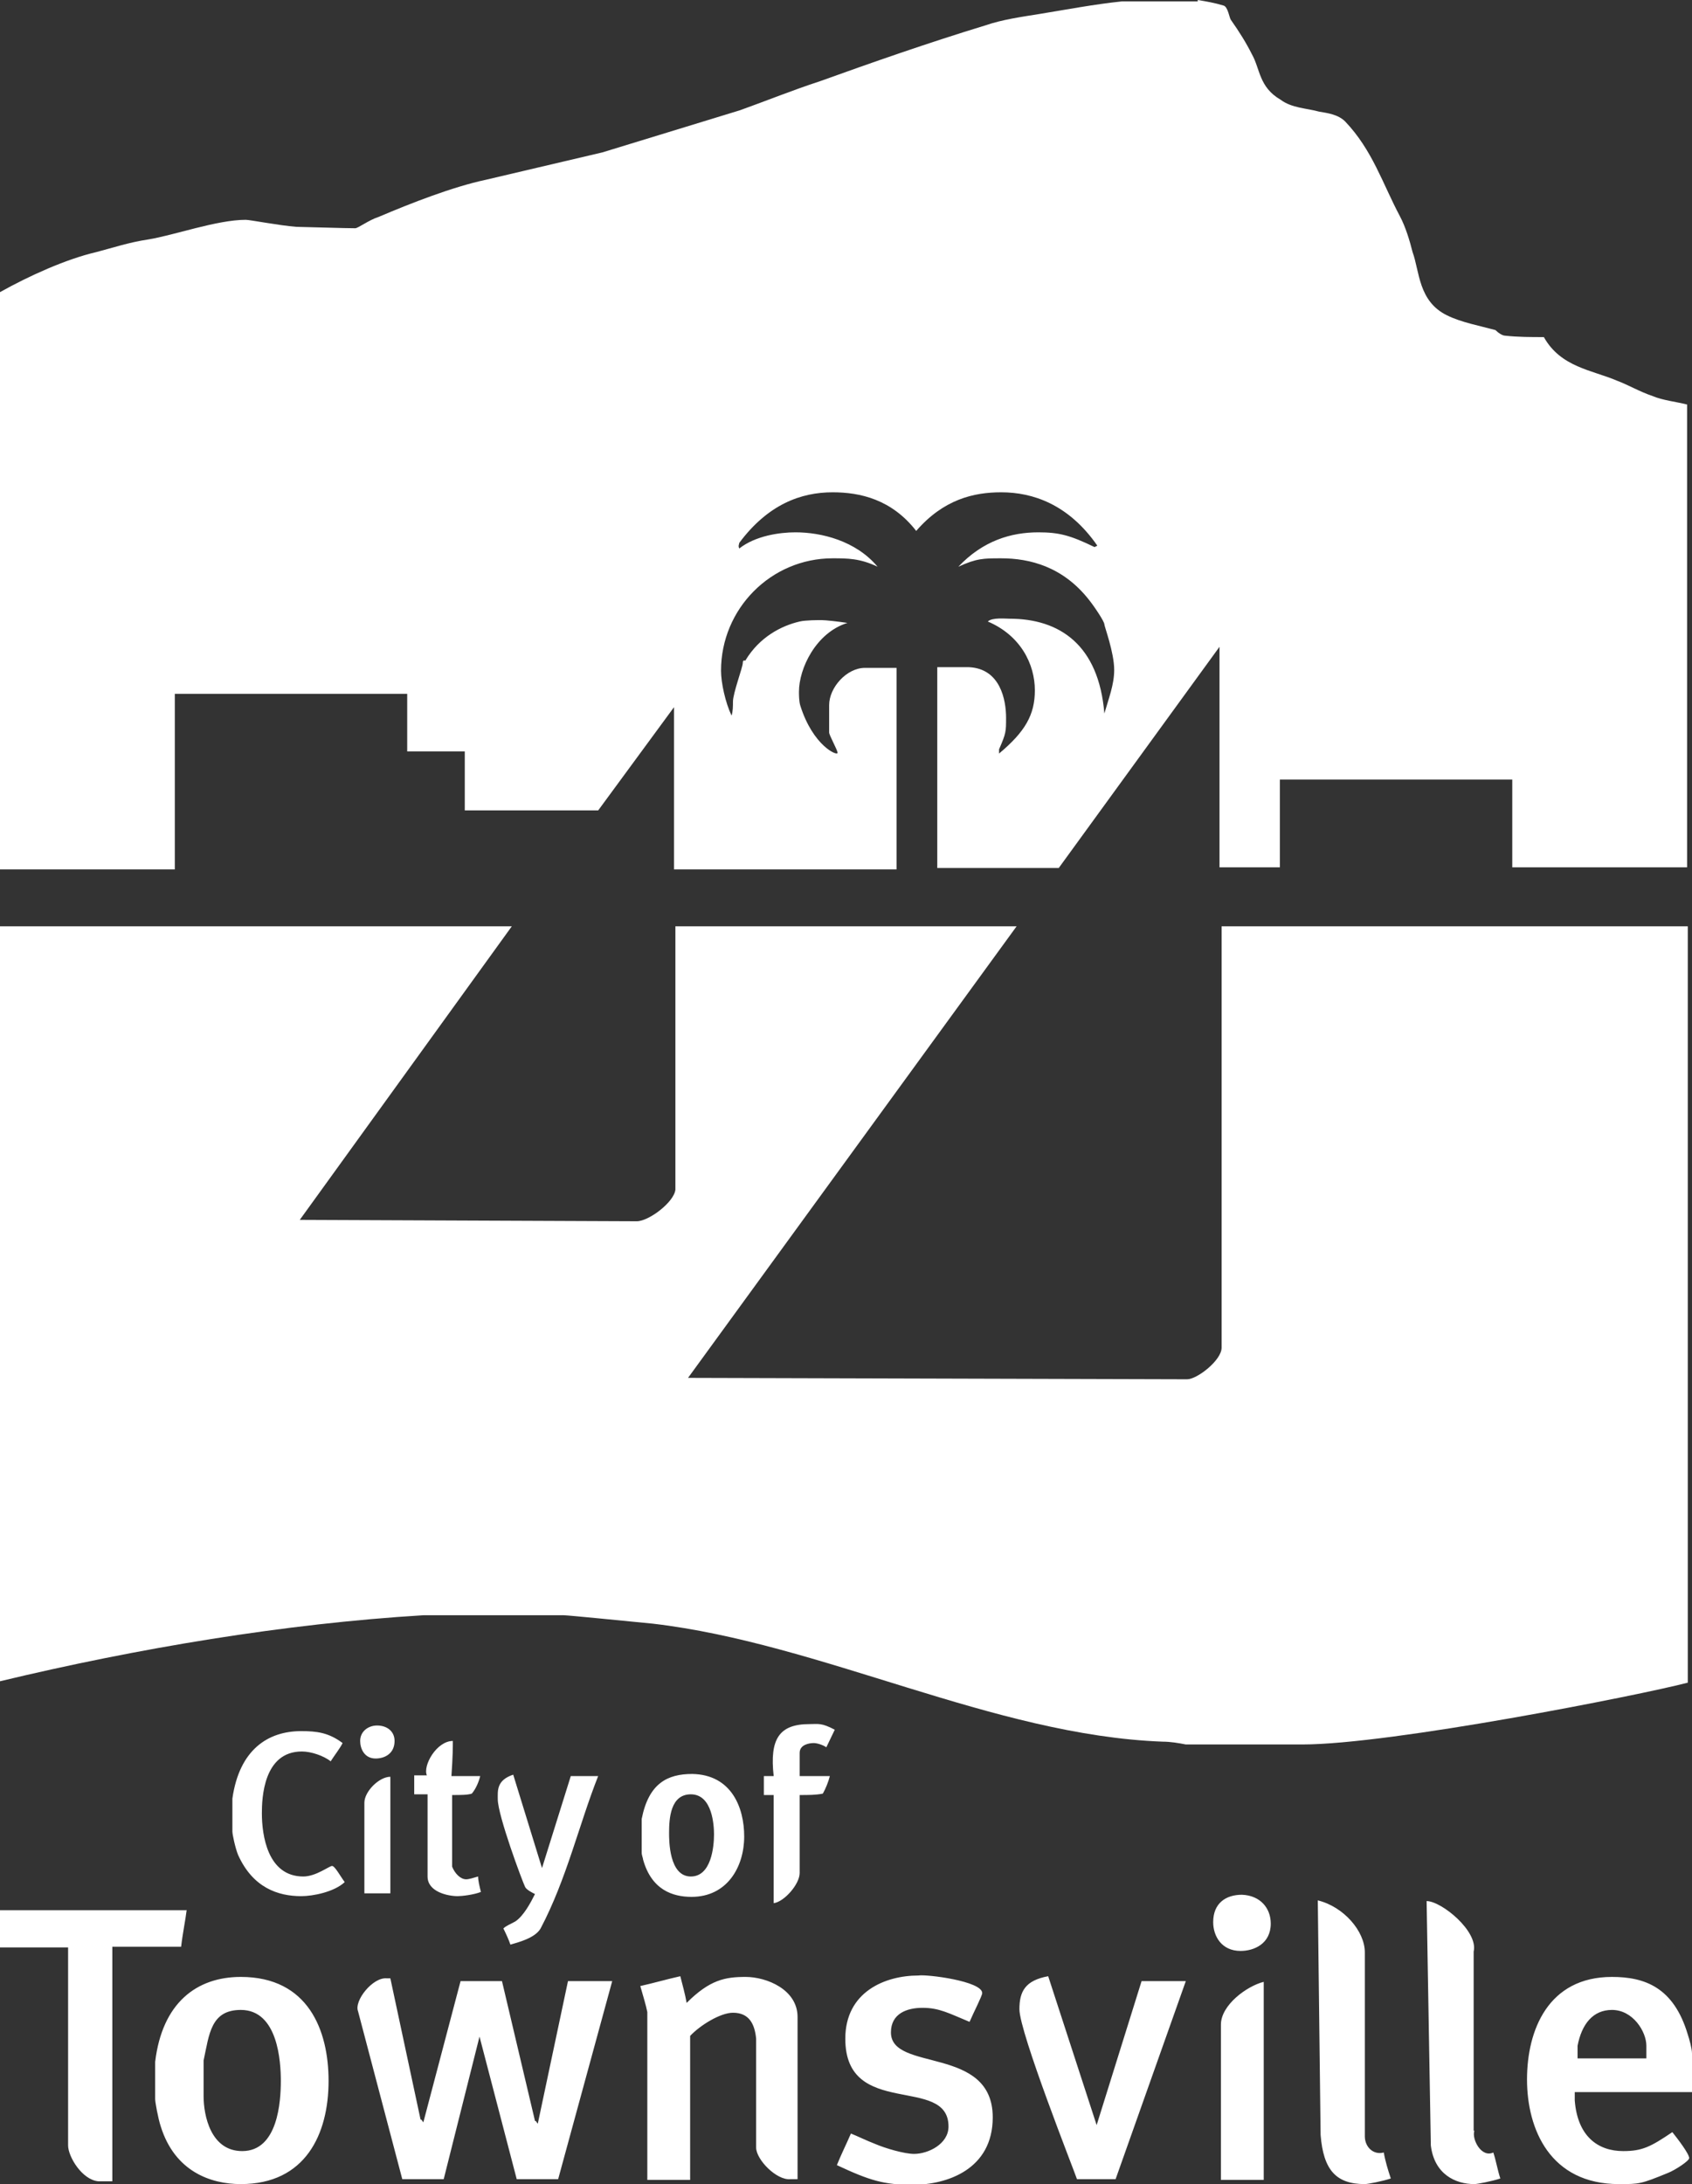
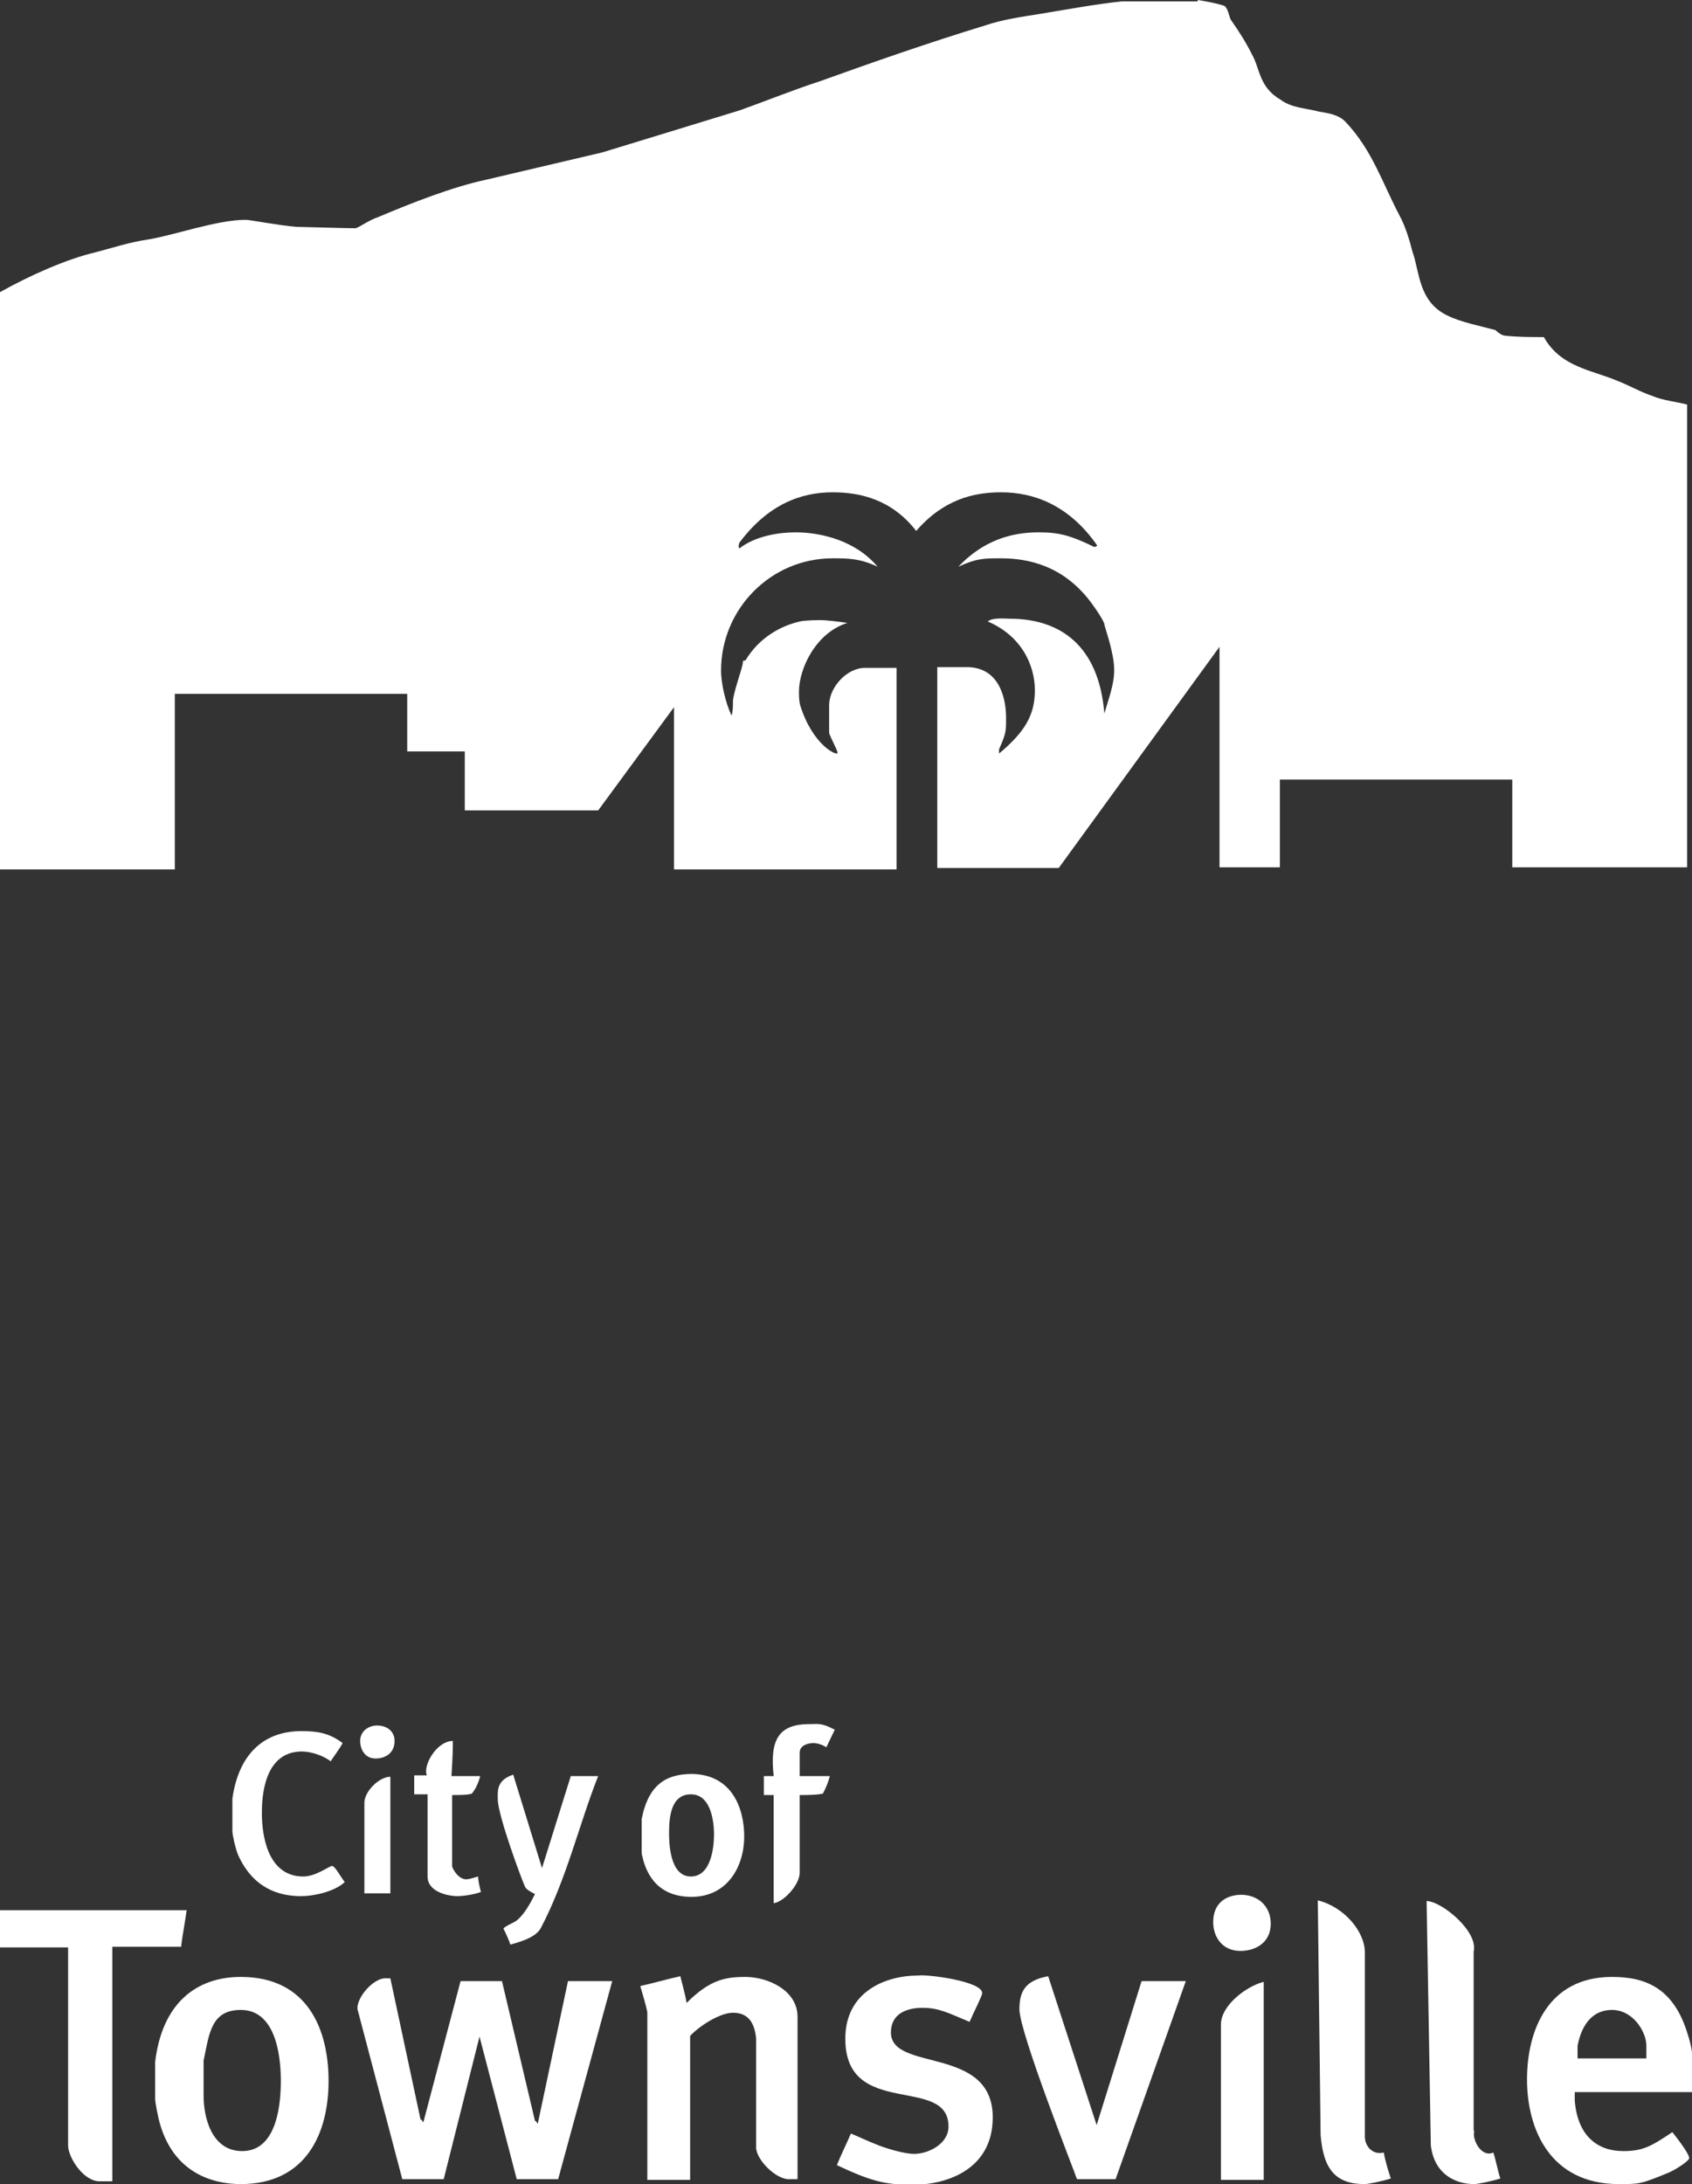
<svg xmlns="http://www.w3.org/2000/svg" version="1.1" id="Layer_1" x="0px" y="0px" width="241px" height="311px" viewBox="0 0 241 311" style="enable-background:new 0 0 241 311;" xml:space="preserve">
  <rect x="0" y="0" width="241" height="311" fill="#333333" stroke="none" />
  <style type="text/css">
	.st0{fill-rule:evenodd;clip-rule:evenodd;fill:#FFFFFF;}
</style>
  <g>
    <g>
      <path class="st0" d="M170.6,0c1.2,0.2,2.4,0.4,3.7,0.8c0.6,0.2,0.8,1.7,1,2c1.2,1.7,2.2,3.3,3,4.9c1.2,2.1,1,4.7,4.1,6.5    c1.6,1.2,3.7,1.2,5.5,1.7c1.2,0.2,2.7,0.4,3.7,1.4c3.9,4.1,5.3,8.8,7.8,13.5c0.8,1.5,1.4,3.5,1.8,5.1c1,2.7,0.8,7,4.9,9    c2,1,4.7,1.5,6.9,2.1c0.4,0.4,1,0.8,1.4,0.8c1.8,0.2,3.7,0.2,5.5,0.2c2.4,4.3,6.9,4.7,10.4,6.2c1.6,0.6,3.3,1.6,5.1,2.2    c1.4,0.6,3.3,0.8,4.9,1.2v65.9h-24.9v-12.5h-33.1v12.5h-8.6V92.1l-22.9,31.5h-17.3V95h4.5c4.5,0.2,5.3,4.7,5.3,7.2    c0,2,0,2.2-1,4.5v0.6c3.7-3.1,5.1-5.5,5.1-9c0-3.7-2-7.8-6.7-9.8c0.6-0.6,2.5-0.4,3.1-0.4c7.1,0,12.7,3.7,13.5,13.5    c0.6-2.1,1.4-4.1,1.4-6.2c0-2.5-1.4-6.2-1.4-6.5c0-0.4-1.4-2.5-2.2-3.5c-3.7-4.7-8.4-5.9-12.5-5.9c-2.5,0-3.5,0-6.1,1.2    c3.5-3.7,7.5-4.9,11.4-4.9c2.9,0,4.5,0.4,8,2.1l0.4-0.2c-4.1-5.9-9.2-7.6-13.7-7.6c-3.9,0-8.2,1-12.1,5.5c-3.5-4.5-8-5.5-11.9-5.5    c-4.5,0-9.2,1.7-13.3,7.2c0,0.2-0.2,0.4,0,0.8c2.3-1.8,5.7-2.3,8-2.3c3.7,0,8.6,1.2,11.7,4.9c-2.5-1.2-4.3-1.2-6.4-1.2    c-8.8,0-15.9,7.2-15.9,16c0,1.7,0.6,4.5,1.5,6.4c0.2-0.6,0.2-1.4,0.2-2c0-1.2,1.4-4.9,1.4-5.5c0-0.6,0.4-0.2,0.4-0.4    c2-3.3,5.1-4.9,7.7-5.5c0.8-0.2,2.7-0.2,3.1-0.2c0.6,0,2.4,0.2,3.7,0.4c-4.5,1.4-6.9,6.5-6.9,9.8c0,0.4,0,1.4,0.2,2    c1.8,5.7,5.3,7.2,5.3,6.7c0-0.4-1.2-2.5-1.2-2.9v-3.9c0-2.5,2.5-5.3,5.1-5.3h4.5v28.7H96v-23.1l-10.8,14.7h-19v-8.4H58v-8.2H24.9    v25H0V41.6c4.1-2.3,9.4-4.7,13.7-5.7c2.3-0.6,4.7-1.4,7.4-1.8c3.7-0.6,9.8-2.8,13.9-2.8c0.6,0,4.7,0.8,7.2,1    c7.6,0.2,7.7,0.2,8.4,0.2c0.4,0,2-1.2,3.3-1.6c4.7-2,10.6-4.3,15.3-5.3l16.6-3.9l19.6-6c3.9-1.4,7.6-2.9,11.3-4.1    c7.5-2.7,15.5-5.5,23.7-8c2.3-0.8,5.1-1.2,7.6-1.6c3.7-0.6,7.9-1.4,11.8-1.8H170.6" />
    </g>
    <g>
-       <path class="st0" d="M72.9,131.9l-30.2,41.8l48,0.2c1.7,0,5.3-2.7,5.5-4.5v-37.5h48.6L98,196.2l71.1,0.2c1.4,0,4.9-2.7,4.9-4.5    v-60h66.4v107.7c-6.9,1.8-42.3,8.8-54.9,8.8h-16.6c-1-0.2-2.2-0.4-3.3-0.4C141.5,247.1,117,234,93,231.2    c-4.1-0.4-12.1-1.2-12.7-1.2h-20c-19.8,1.2-40.7,4.7-60.3,9.4V131.9H72.9" />
-     </g>
+       </g>
    <g>
      <path class="st0" d="M118.9,246.3l-1.2,2.5c-0.6-0.4-1.4-0.6-1.8-0.6c-0.6,0-2,0.2-2,1.4v3.3h4.3c-0.2,0.8-0.6,1.8-1,2.5    c-1,0.2-2,0.2-3.3,0.2v11.1c0,1.6-2.2,4.1-3.7,4.3v-15.4h-1.4v-2.7h1.4c-0.6-5.3,0.8-7.4,5.1-7.4    C116.6,245.5,117,245.3,118.9,246.3z M56.2,247.9c0,1.8-1.4,2.5-2.7,2.5c-1.6,0-2.2-1.4-2.2-2.5c0-1.4,1.2-2.2,2.4-2.2    C55.1,245.7,56.2,246.5,56.2,247.9z M48.8,248.2c-0.4,0.8-1.2,1.8-1.7,2.6c-1-0.8-2.8-1.4-4.1-1.4c-5.5,0-5.7,6.7-5.7,8.8    c0,3.1,0.8,9,5.9,9c1.8,0,3.7-1.5,4.1-1.5c0.4,0,1.2,1.5,1.8,2.3c-1.5,1.4-4.5,2-6.2,2c-3.3,0-6.9-1.2-9-5.9    c-0.4-1-0.8-2.9-0.8-3.3v-4.7c1-7,5.1-9.6,9.8-9.6C45.1,246.5,46.8,246.7,48.8,248.2z M64.3,252.9h4.1c-0.2,0.8-0.6,1.8-1.2,2.5    c-0.6,0.2-1.6,0.2-2.8,0.2v10.2c0.4,1,1.2,1.8,2,1.8c0.4,0,1-0.2,1.7-0.4c0,0.6,0.2,1.4,0.4,2.2c-1,0.4-2.7,0.6-3.3,0.6    c-1.4,0-4.3-0.6-4.3-2.8v-11.7H59v-2.7h1.8c-0.6-1.4,1.4-4.9,3.7-4.9C64.5,248.8,64.5,250,64.3,252.9z M77.2,266l4.1-13.1h3.9    c-2.7,6.8-4.5,14.7-8.2,21.7c-0.8,1.4-3.3,2-4.3,2.3c-0.2-0.6-0.6-1.5-1-2.3c0.4-0.4,1-0.6,1.7-1c1.2-0.8,2.2-2.7,2.8-3.9    c-0.4-0.2-1.2-0.6-1.4-1c-0.4-0.8-3.9-10.2-3.9-12.5c0-1.2-0.2-2.7,2.2-3.5L77.2,266z M106,261.5c0,4.3-2.4,8.6-7.5,8.6    c-2.7,0-5.7-1-6.9-5.3c0-0.2-0.2-0.6-0.2-1V259c1-5.1,3.7-6.4,7.2-6.4C104.2,252.7,106,257.4,106,261.5z M55.6,269.6h-3.7v-12.9    c0-1.6,2.1-3.7,3.7-3.7V269.6z M101.7,261.2c0,1.8-0.4,6-3.3,6c-3.1,0-3.1-5.1-3.1-6.2c0-2.1,0.2-5.5,3.1-5.5    C101.5,255.5,101.7,260,101.7,261.2z M181,273.9c0,2.9-2.4,3.9-4.3,3.9c-2.7,0-3.9-2.1-3.9-4.1c0-2.7,1.8-3.9,4.1-3.9    C179.5,269.9,181,271.7,181,273.9z M194.4,278v26.2c0,1.5,1.2,2.7,2.7,2.3c0.2,1.2,0.6,2.5,1,3.7c-1.2,0.4-3.3,0.8-3.7,0.8    c-4.1,0-5.9-2-6.3-7l-0.4-33.4C191.4,271.5,194.4,275,194.4,278z M210,303.4c-0.4,1.2,1,3.9,2.7,3.1c0.4,1.2,0.6,2.5,1,3.7    c-1.2,0.4-3.3,0.8-3.7,0.8c-2.7,0-5.7-1.4-6.2-5.5l-0.6-34.8c2.1,0,7.4,4.3,6.7,7.2V303.4z M26.6,271.9c-0.2,1.6-0.6,3.5-0.8,5.3    h-9.8v33.4h-2c-2.3-0.2-4.3-3.5-4.3-5.1v-28.2H0v-5.3H26.6z M139.9,283.8c0,0.4-1.2,2.7-1.8,4.1c-2.9-1.2-4.3-2-6.7-2    c-2.2,0-4.5,0.8-4.5,3.5c0,5.7,14.5,1.8,14.5,12.1c0,7.4-6.5,9.6-11.4,9.6c-4.1,0-6.1-0.6-10.8-2.8c0.6-1.5,1.4-3.1,2-4.5    c1,0.4,2.2,1,3.5,1.5c1.4,0.6,4.1,1.4,5.5,1.4c2,0,4.9-1.4,4.9-3.9c0-7.4-14.7-1-14.7-12.5c0-6.7,5.7-9,10.4-9    C132,281.1,139.9,282.1,139.9,283.8z M97.8,285.2c3.3-3.3,5.5-3.7,8.4-3.7c3,0,7.4,1.8,7.4,5.7v23.1h-1c-2,0.2-4.9-2.8-4.9-4.5    v-15.5c-0.2-2.1-1-3.7-3.3-3.7c-1.8,0-4.7,1.8-6.1,3.3v20.5h-6.1v-23.9c-0.2-1-0.6-2.3-1-3.7c1.8-0.4,3.9-1,5.7-1.4    C97.2,282.6,97.6,284,97.8,285.2z M46.8,296.3c0,7.6-3.3,14.7-12.5,14.7c-4.3,0-9.4-1.8-11.4-8.2c-0.4-1.2-0.8-3.5-0.8-3.9v-5.3    c1-8.4,5.9-12.1,12.2-12.1C43.9,281.5,46.8,289.1,46.8,296.3z M156.2,302.6l6.4-20.5h6.3l-10,28.2h-5.5    c-0.4-1.2-8.2-20.9-8.2-24.2c0-2.5,0.8-4.1,4.1-4.7L156.2,302.6z M240.4,289.7c0.2,0.6,0.6,2,0.6,2.7v5.5h-16.7v1.2    c0.4,5.1,3.3,7.2,6.9,7.2c2.7,0,3.9-0.6,7-2.7c0.8,1,2.4,3.1,2.4,3.7c0,0.4-2,1.7-3,2.1c-3.9,1.6-4.1,1.6-7,1.6    c-9.8,0-13.1-7.8-13.1-14.9c0-7,3-14.6,12.1-14.6C234.3,281.5,238.4,283,240.4,289.7z M55.6,281.7l4.3,20.1c0.2,0,0.2,0.2,0.4,0.4    l5.3-20.1h5.9l4.7,19.9c0.2,0,0.2,0.2,0.4,0.4l4.3-20.3h6.3l-7.7,28.2h-5.9l-5.3-20.3l-5.1,20.3h-5.9l-6.3-23.9    c-0.6-1.5,2.1-4.9,4.1-4.7H55.6z M180,310.4h-6.1v-22.1c0-2.8,3.7-5.5,6.1-6.1V310.4z M40,296.3c0,2.9-0.4,10-5.5,10    c-4.5,0-5.5-5.1-5.5-7.8v-5.1c0.8-3.7,1-7.2,5.3-7.2C39.6,286.2,40,293.6,40,296.3z M234.5,291.3v1.8h-9.8v-1.8    c0.6-3.1,2.2-5.1,4.9-5.1C232.6,286.2,234.5,289.3,234.5,291.3" />
    </g>
  </g>
</svg>